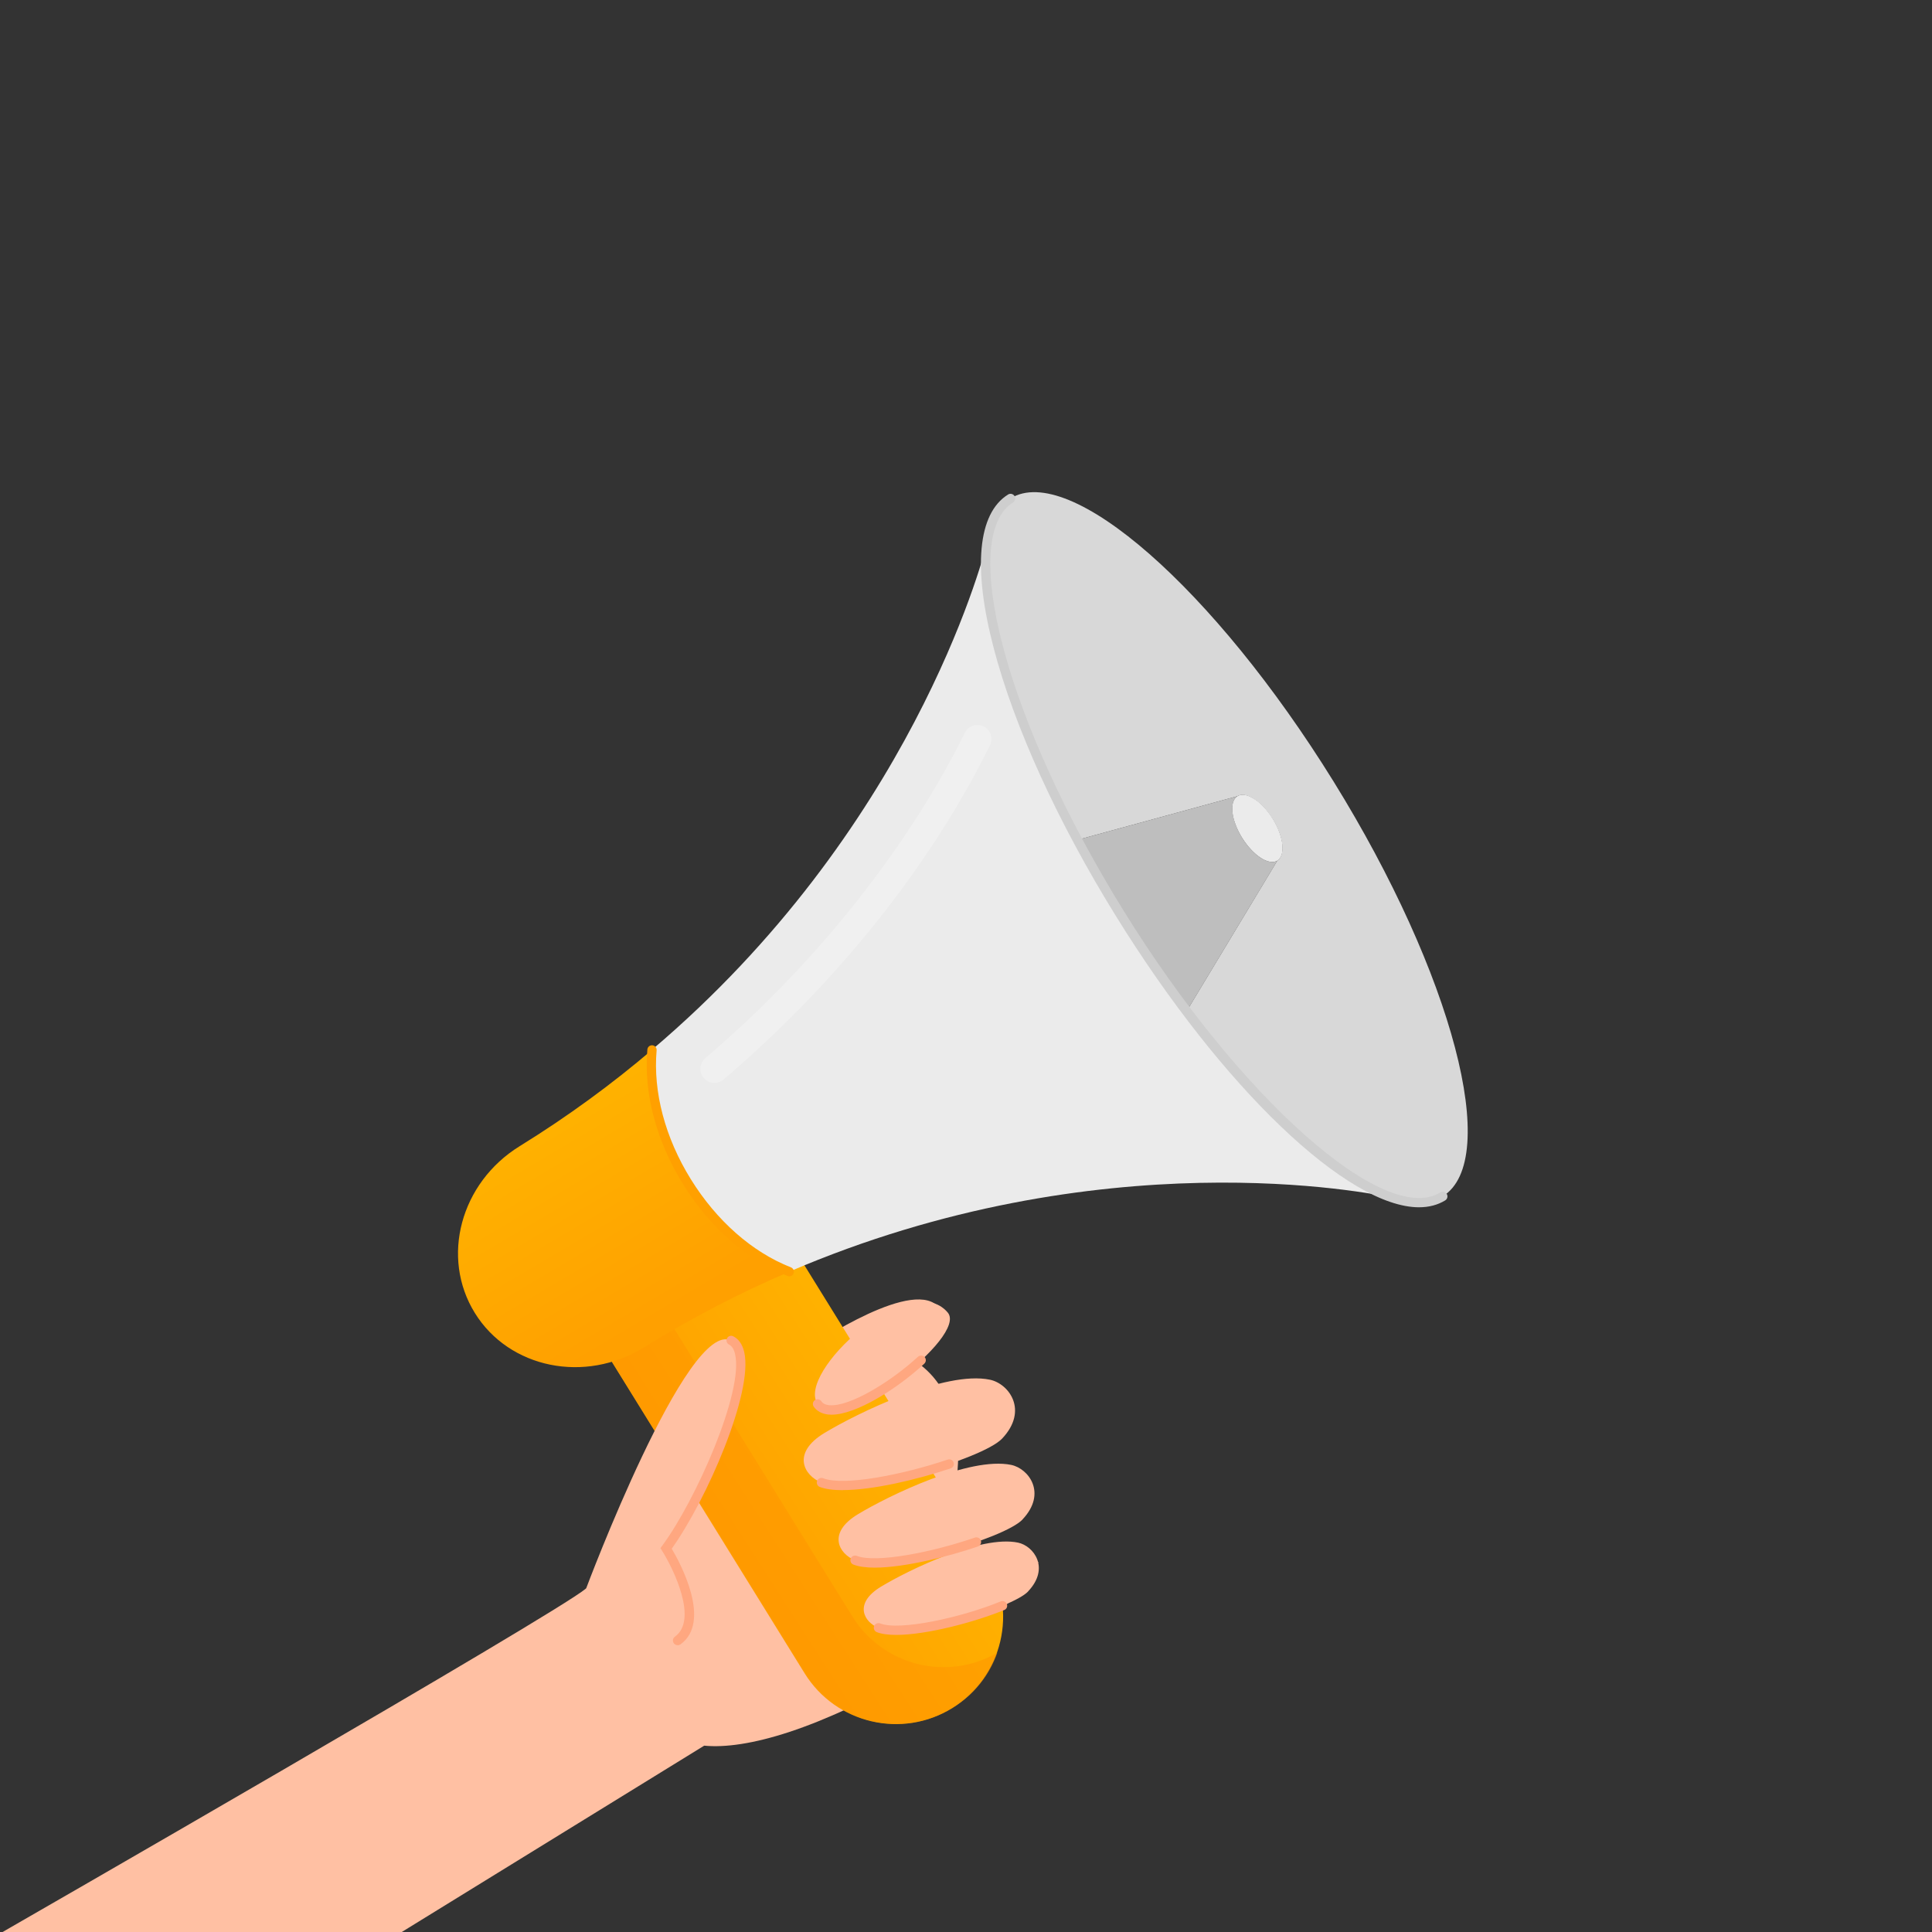
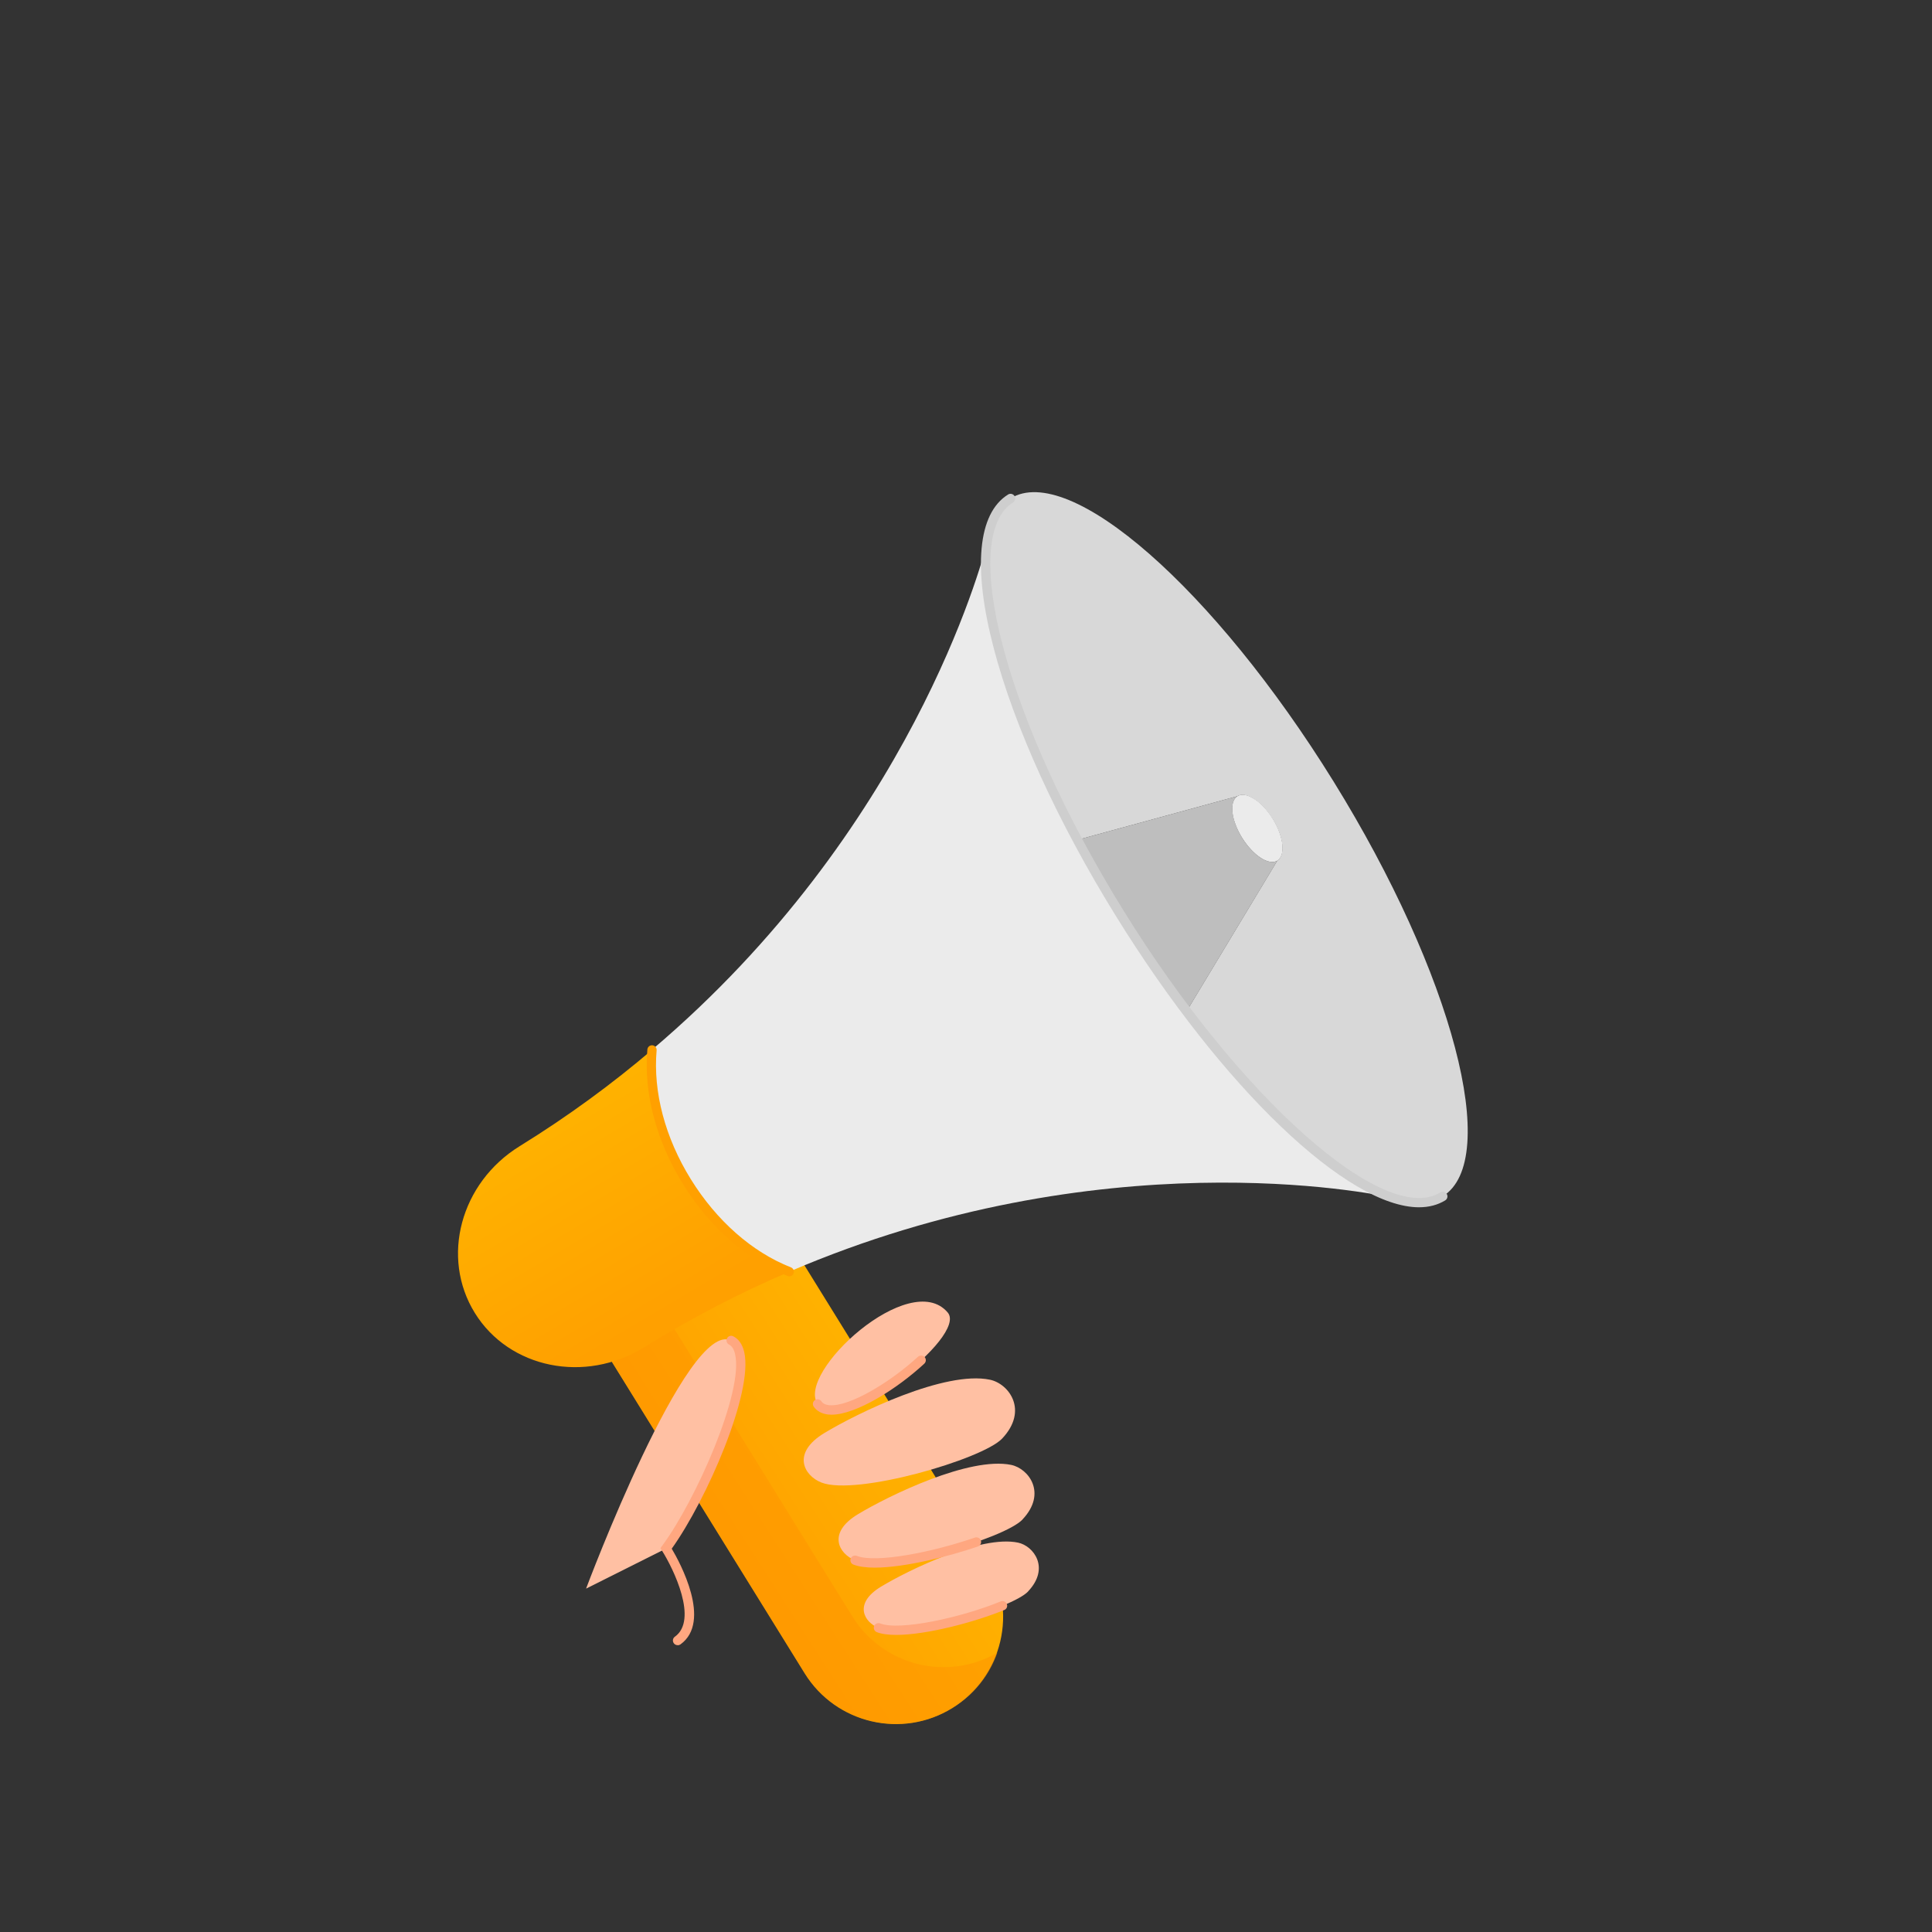
<svg xmlns="http://www.w3.org/2000/svg" id="eyC1U8dkQPp1" viewBox="0 0 200 200" shape-rendering="geometricPrecision" text-rendering="geometricPrecision">
  <rect x="0" y="0" width="200" height="200" fill="#333333" stroke="none" />
  <style>
#eyC1U8dkQPp27 {animation: eyC1U8dkQPp27__sz 2000ms linear infinite normal forwards}@keyframes eyC1U8dkQPp27__sz { 0% {width: 0px;height: 0px} 20% {width: 0px;height: 0px} 25% {width: 3px;height: 3px;animation-timing-function: cubic-bezier(0.42,0,1,1)} 45% {width: 27px;height: 3px;animation-timing-function: cubic-bezier(0.42,0,1,1)} 60% {width: 3px;height: 3px} 65% {width: 0px;height: 0px} 100% {width: 0px;height: 0px}} #eyC1U8dkQPp27_to {animation: eyC1U8dkQPp27_to__to 2000ms linear infinite normal forwards}@keyframes eyC1U8dkQPp27_to__to { 0% {transform: translate(34.053px,32.268px)} 25% {transform: translate(34.053px,32.268px);animation-timing-function: cubic-bezier(0.42,0,1,1)} 45% {transform: translate(1.085px,32.19px);animation-timing-function: cubic-bezier(0.42,0,1,1)} 60% {transform: translate(-17.915px,32.268px)} 100% {transform: translate(-17.915px,32.268px)}} #eyC1U8dkQPp29 {animation: eyC1U8dkQPp29__sz 2000ms linear infinite normal forwards}@keyframes eyC1U8dkQPp29__sz { 0% {width: 0px;height: 0px} 20% {width: 0px;height: 0px} 25% {width: 3px;height: 3px;animation-timing-function: cubic-bezier(0.42,0,1,1)} 45% {width: 27px;height: 3px;animation-timing-function: cubic-bezier(0.42,0,1,1)} 60% {width: 3px;height: 3px} 65% {width: 0px;height: 0px} 100% {width: 0px;height: 0px}} #eyC1U8dkQPp29_to {animation: eyC1U8dkQPp29_to__to 2000ms linear infinite normal forwards}@keyframes eyC1U8dkQPp29_to__to { 0% {transform: translate(34.053px,32.268px)} 25% {transform: translate(34.053px,32.268px);animation-timing-function: cubic-bezier(0.42,0,1,1)} 45% {transform: translate(1.085px,32.19px);animation-timing-function: cubic-bezier(0.42,0,1,1)} 60% {transform: translate(-17.915px,32.268px)} 100% {transform: translate(-17.915px,32.268px)}} #eyC1U8dkQPp31 {animation: eyC1U8dkQPp31__sz 2000ms linear infinite normal forwards}@keyframes eyC1U8dkQPp31__sz { 0% {width: 0px;height: 0px} 20% {width: 0px;height: 0px} 25% {width: 3px;height: 3px;animation-timing-function: cubic-bezier(0.42,0,1,1)} 45% {width: 27px;height: 3px;animation-timing-function: cubic-bezier(0.42,0,1,1)} 60% {width: 3px;height: 3px} 65% {width: 0px;height: 0px} 100% {width: 0px;height: 0px}} #eyC1U8dkQPp31_to {animation: eyC1U8dkQPp31_to__to 2000ms linear infinite normal forwards}@keyframes eyC1U8dkQPp31_to__to { 0% {transform: translate(34.053px,32.268px)} 25% {transform: translate(34.053px,32.268px);animation-timing-function: cubic-bezier(0.42,0,1,1)} 45% {transform: translate(1.085px,32.19px);animation-timing-function: cubic-bezier(0.42,0,1,1)} 60% {transform: translate(-17.915px,32.268px)} 100% {transform: translate(-17.915px,32.268px)}} #eyC1U8dkQPp33 {animation: eyC1U8dkQPp33__sz 2000ms linear infinite normal forwards}@keyframes eyC1U8dkQPp33__sz { 0% {width: 0px;height: 0px} 20% {width: 0px;height: 0px} 25% {width: 3px;height: 3px;animation-timing-function: cubic-bezier(0.42,0,1,1)} 45% {width: 27px;height: 3px;animation-timing-function: cubic-bezier(0.42,0,1,1)} 60% {width: 3px;height: 3px} 65% {width: 0px;height: 0px} 100% {width: 0px;height: 0px}} #eyC1U8dkQPp33_to {animation: eyC1U8dkQPp33_to__to 2000ms linear infinite normal forwards}@keyframes eyC1U8dkQPp33_to__to { 0% {transform: translate(34.053px,32.268px)} 25% {transform: translate(34.053px,32.268px);animation-timing-function: cubic-bezier(0.42,0,1,1)} 45% {transform: translate(1.085px,32.19px);animation-timing-function: cubic-bezier(0.42,0,1,1)} 60% {transform: translate(-17.915px,32.268px)} 100% {transform: translate(-17.915px,32.268px)}} #eyC1U8dkQPp35 {animation: eyC1U8dkQPp35__sz 2000ms linear infinite normal forwards}@keyframes eyC1U8dkQPp35__sz { 0% {width: 0px;height: 0px} 20% {width: 0px;height: 0px} 25% {width: 3px;height: 3px;animation-timing-function: cubic-bezier(0.42,0,1,1)} 45% {width: 27px;height: 3px;animation-timing-function: cubic-bezier(0.42,0,1,1)} 60% {width: 3px;height: 3px} 65% {width: 0px;height: 0px} 100% {width: 0px;height: 0px}} #eyC1U8dkQPp35_to {animation: eyC1U8dkQPp35_to__to 2000ms linear infinite normal forwards}@keyframes eyC1U8dkQPp35_to__to { 0% {transform: translate(34.053px,32.268px)} 25% {transform: translate(34.053px,32.268px);animation-timing-function: cubic-bezier(0.42,0,1,1)} 45% {transform: translate(1.085px,32.19px);animation-timing-function: cubic-bezier(0.42,0,1,1)} 60% {transform: translate(-17.915px,32.268px)} 100% {transform: translate(-17.915px,32.268px)}}
</style>
  <defs>
    <linearGradient id="eyC1U8dkQPp4-fill" x1="217.492" y1="223.706" x2="173.544" y2="251.917" spreadMethod="pad" gradientUnits="userSpaceOnUse" gradientTransform="translate(0 0)">
      <stop id="eyC1U8dkQPp4-fill-0" offset="0%" stop-color="#ffb200" />
      <stop id="eyC1U8dkQPp4-fill-1" offset="100%" stop-color="#ffa000" />
    </linearGradient>
    <linearGradient id="eyC1U8dkQPp19-fill" x1="125.875" y1="149.707" x2="153.033" y2="195.698" spreadMethod="pad" gradientUnits="userSpaceOnUse" gradientTransform="translate(0 0)">
      <stop id="eyC1U8dkQPp19-fill-0" offset="0%" stop-color="#ffb200" />
      <stop id="eyC1U8dkQPp19-fill-1" offset="100%" stop-color="#ffa000" />
    </linearGradient>
    <linearGradient id="eyC1U8dkQPp27-fill" x1="0" y1="0.5" x2="1" y2="0.5" spreadMethod="pad" gradientUnits="objectBoundingBox" gradientTransform="translate(0 0)">
      <stop id="eyC1U8dkQPp27-fill-0" offset="0%" stop-color="#fbbd17" />
      <stop id="eyC1U8dkQPp27-fill-1" offset="100%" stop-color="#f07125" />
    </linearGradient>
    <linearGradient id="eyC1U8dkQPp29-fill" x1="0" y1="0.5" x2="1" y2="0.5" spreadMethod="pad" gradientUnits="objectBoundingBox" gradientTransform="translate(0 0)">
      <stop id="eyC1U8dkQPp29-fill-0" offset="0%" stop-color="#fbbd17" />
      <stop id="eyC1U8dkQPp29-fill-1" offset="100%" stop-color="#f07125" />
    </linearGradient>
    <linearGradient id="eyC1U8dkQPp31-fill" x1="0" y1="0.5" x2="1" y2="0.5" spreadMethod="pad" gradientUnits="objectBoundingBox" gradientTransform="translate(0 0)">
      <stop id="eyC1U8dkQPp31-fill-0" offset="0%" stop-color="#fbbd17" />
      <stop id="eyC1U8dkQPp31-fill-1" offset="100%" stop-color="#f07125" />
    </linearGradient>
    <linearGradient id="eyC1U8dkQPp33-fill" x1="0" y1="0.5" x2="1" y2="0.5" spreadMethod="pad" gradientUnits="objectBoundingBox" gradientTransform="translate(0 0)">
      <stop id="eyC1U8dkQPp33-fill-0" offset="0%" stop-color="#fbbd17" />
      <stop id="eyC1U8dkQPp33-fill-1" offset="100%" stop-color="#f07125" />
    </linearGradient>
    <linearGradient id="eyC1U8dkQPp35-fill" x1="0" y1="0.5" x2="1" y2="0.5" spreadMethod="pad" gradientUnits="objectBoundingBox" gradientTransform="translate(0 0)">
      <stop id="eyC1U8dkQPp35-fill-0" offset="0%" stop-color="#fbbd17" />
      <stop id="eyC1U8dkQPp35-fill-1" offset="100%" stop-color="#f07125" />
    </linearGradient>
  </defs>
  <g transform="matrix(.441 0 0 0.441-.227 50.655)">
-     <path d="M224.538,254.652l19.735-2.847c0,0-5.038,12.134-28.32,25.714-23.261,13.58-40.236,18.355-50.136,17.391L94.26,339h-93.744c0,0,130.388-74.907,137.55-80.974l29.021-29.438l22.166-26.371c0,0,23.042-16.055,30.62-11.105c4.403,2.869-.438,2.388-7.337,11.959c11.805,5.498,13.492,18.442,12.747,27.225-1.336,15.595-.766,24.356-.766,24.356h.021Z" fill="#ffc0a3" />
    <path d="M186.701,177.878l-42.834,26.516l45.516,73.524c7.321,11.826,22.849,15.48,34.675,8.159s15.479-22.849,8.159-34.675l-45.516-73.524Z" fill="url(#eyC1U8dkQPp4-fill)" />
    <path d="M144.002,204.362l45.514,73.528c7.316,11.828,22.845,15.463,34.673,8.126c5.059-3.132,8.629-7.732,10.447-12.945-11.74,6.834-26.853,3.111-34.037-8.498L157.954,195.71l-13.974,8.652h.022Z" opacity="0.5" fill="#ff9400" />
    <path d="M172.168,199.807c7.644,3.964-5.804,35.986-15.288,48.821l-18.792,9.419c0,0,23.808-63.562,34.08-58.218v-.022Z" fill="#ffc0a3" />
    <path d="M222.984,193.237c4.775,5.651-25.407,28.758-30.533,21.464-5.125-7.293,21.662-31.956,30.533-21.464Z" fill="#ffc0a3" />
    <path d="M235.752,222.827c-4.599,4.862-34.256,13.514-42.425,10.316-4.031-1.577-7.163-6.878.744-11.652c7.798-4.688,28.255-14.675,38.812-12.485c4.446.92,9.134,7.184,2.869,13.821Z" fill="#ffc0a3" />
    <path d="M240.549,241.816c-4.271,4.512-31.759,12.528-39.337,9.571-3.746-1.467-6.637-6.373.679-10.798c7.228-4.359,26.196-13.601,35.986-11.586c4.118.854,8.477,6.658,2.65,12.813h.022Z" fill="#ffc0a3" />
    <path d="M241.864,258.703c-3.811,4.03-28.386,11.192-35.154,8.542-3.351-1.314-5.936-5.695.613-9.659c6.462-3.899,23.414-12.156,32.154-10.338c3.679.766,7.578,5.957,2.365,11.455h.022Z" fill="#ffc0a3" />
    <path d="M195.693,217.22c5.76,0,15.354-6.023,21.793-11.981.438-.416.482-1.095.066-1.555-.416-.438-1.095-.46-1.555-.066-6.352,5.87-16.142,11.85-20.874,11.368-.854-.088-1.445-.394-1.796-.92-.35-.504-1.029-.613-1.533-.263-.504.351-.613,1.03-.263,1.534.745,1.051,1.884,1.664,3.373,1.839.241.022.504.044.789.044Z" fill="#ffa780" />
-     <path d="M198.365,234.916c6.899,0,17.084-2.343,25.32-5.103.569-.197.876-.81.679-1.38-.198-.569-.811-.876-1.38-.679-10.558,3.548-24.378,6.286-29.241,4.381-.569-.219-1.204.065-1.423.613-.219.569.065,1.205.613,1.424c1.358.525,3.22.766,5.432.766v-.022Z" fill="#ffa780" />
    <path d="M205.856,253.119c7.053,0,17.544-2.672,24.225-4.972.569-.197.876-.832.679-1.402-.198-.569-.833-.876-1.402-.679-10.119,3.483-23.261,6.045-27.729,4.293-.548-.219-1.205.066-1.424.613-.219.57.066,1.205.613,1.424c1.293.504,3.023.723,5.038.723Z" fill="#ffa780" />
    <path d="M210.893,268.911c7.184,0,18.486-3.022,25.364-5.848.569-.219.832-.876.591-1.423-.241-.548-.876-.833-1.423-.592-9.397,3.855-23.809,6.943-28.299,5.169-.569-.219-1.205.066-1.424.613-.219.57.066,1.205.614,1.424c1.16.46,2.737.657,4.577.657Z" fill="#ffa780" />
    <path d="M159.597,271.343c.219,0,.438-.066.635-.197c7.469-5.345-.132-19.275-2.037-22.473c8.257-11.543,19.209-36.775,17.018-46.149-.416-1.796-1.27-3.045-2.562-3.702-.548-.284-1.205-.065-1.468.46-.285.548-.065,1.205.46,1.468.701.372,1.161,1.095,1.424,2.256c2.059,8.827-9.199,34.256-17.084,44.944l-.438.592.394.635c2.694,4.271,8.498,16.23,3.001,20.151-.504.35-.614,1.029-.263,1.533.219.307.547.46.898.46l.022.022Z" fill="#ffa780" />
    <path d="M300.345,87.16l-21.29,35.352c17.435,23.129,35.286,39.293,48.077,43.74.087.022.131.022.175.044.022,0,.066,0,.066,0c4.731,1.577,8.739,1.555,11.805-.329c13.843-8.564,2.366-52.195-25.648-97.424-28.014-45.229-61.963-74.973-75.806-66.409-3.066,1.906-4.906,5.498-5.541,10.448l-.066.263c-1.905,14.631,5.98,40.827,21.29,69.454l37.541-10.251c1.993-1.248,5.695,1.139,8.301,5.322c2.585,4.162,3.067,8.564,1.074,9.813l.022-.022Z" fill="#d8d8d8" />
    <path d="M263.394,99.58c5.082,8.213,10.382,15.901,15.683,22.932l21.289-35.351c-1.971,1.227-5.695-1.183-8.279-5.344-2.585-4.183-3.066-8.564-1.095-9.791L253.45,82.276c3.045,5.695,6.352,11.499,9.944,17.303Z" fill="#bebebe" />
    <path d="M292.087,81.816c2.585,4.162,6.308,6.571,8.279,5.344c1.972-1.227,1.512-5.629-1.073-9.812-2.584-4.183-6.308-6.571-8.301-5.322s-1.511,5.585,1.095,9.791Z" fill="#ebebeb" />
    <path d="M111.98,193.346c8.06,13.011,25.845,16.646,39.71,8.06c11.455-7.096,22.866-12.944,34.081-17.741-8.915-3.504-17.676-10.842-24.028-21.136-6.352-10.273-9.046-21.399-8.192-30.927-9.286,7.907-19.625,15.529-31.08,22.604-13.864,8.586-18.573,26.086-10.491,39.14Z" fill="url(#eyC1U8dkQPp19-fill)" />
    <path d="M161.721,162.528c6.352,10.272,15.113,17.632,24.028,21.136c73.046-31.387,136.805-18.442,141.383-17.413-12.791-4.446-30.642-20.588-48.077-43.74-5.3-7.03-10.579-14.718-15.682-22.932-3.592-5.804-6.922-11.608-9.944-17.303-15.289-28.627-23.174-54.823-21.29-69.454C231,17.246,214.266,80.129,153.53,131.579c-.833,9.55,1.84,20.654,8.191,30.927v.022Z" fill="#ebebeb" />
    <g opacity="0.25">
-       <path d="M168.226,139.334c.745,0,1.512-.263,2.125-.789c36.184-30.861,54.713-62.445,62.555-78.5.788-1.643.109-3.592-1.512-4.402-1.642-.788-3.592-.11-4.402,1.511-6.133,12.572-24.312,45.164-60.912,76.375-1.38,1.183-1.555,3.264-.372,4.644.657.766,1.577,1.161,2.497,1.161h.021Z" fill="#fff" />
-     </g>
+       </g>
    <path d="M333.615,168.53c2.299,0,4.358-.526,6.154-1.621.504-.328.679-.985.351-1.511-.329-.504-.986-.679-1.512-.35-13.076,8.082-47.113-22.144-74.294-66.059-13.492-21.793-23.568-43.871-28.386-62.16-4.644-17.632-3.767-29.941,2.387-33.752.504-.329.679-.986.351-1.511-.329-.504-.986-.679-1.512-.35-7.14,4.424-8.323,17.259-3.351,36.162c4.863,18.508,15.048,40.805,28.649,62.773c25.254,40.805,54.538,68.381,71.163,68.381Z" fill="#cecece" />
    <path d="M185.771,184.76c.438,0,.854-.263,1.029-.701.219-.569-.065-1.204-.613-1.423-9.111-3.571-17.456-10.93-23.502-20.677-6.045-9.747-8.892-20.501-8.038-30.269.044-.614-.394-1.139-.986-1.183-.591-.066-1.139.394-1.182.985-.898,10.229,2.08,21.443,8.367,31.606c6.286,10.163,15.025,17.829,24.575,21.575.131.043.262.065.394.065l-.044.022Z" fill="#ffa000" />
  </g>
  <g transform="matrix(-1.126 0 0 1.126 205.243 11.794)">
    <g transform="matrix(.954-.299 0.299 0.954 14.984 46.376)">
      <g id="eyC1U8dkQPp27_to" transform="translate(34.053,32.268)">
        <rect id="eyC1U8dkQPp27" width="0" height="0" rx="1.58" ry="1.58" transform="translate(-1.5,-1.5)" fill="url(#eyC1U8dkQPp27-fill)" stroke-width="0" />
      </g>
    </g>
    <g transform="matrix(1 0.014-.014 1 26.449 30.821)">
      <g id="eyC1U8dkQPp29_to" transform="translate(34.053,32.268)">
        <rect id="eyC1U8dkQPp29" width="0" height="0" rx="1.58" ry="1.58" transform="translate(-1.5,-1.5)" fill="url(#eyC1U8dkQPp29-fill)" stroke-width="0" />
      </g>
    </g>
    <g transform="matrix(.866 0.5-.5 0.866 48.862 17.772)">
      <g id="eyC1U8dkQPp31_to" transform="translate(34.053,32.268)">
        <rect id="eyC1U8dkQPp31" width="0" height="0" rx="1.58" ry="1.58" transform="translate(-1.5,-1.5)" fill="url(#eyC1U8dkQPp31-fill)" stroke-width="0" />
      </g>
    </g>
    <g transform="matrix(.66 0.752-.752 0.66 65.646 12.122)">
      <g id="eyC1U8dkQPp33_to" transform="translate(34.053,32.268)">
        <rect id="eyC1U8dkQPp33" width="0" height="0" rx="1.58" ry="1.58" transform="translate(-1.5,-1.5)" fill="url(#eyC1U8dkQPp33-fill)" stroke-width="0" />
      </g>
    </g>
    <g transform="matrix(.238 0.971-.971 0.238 87.229 16.812)">
      <g id="eyC1U8dkQPp35_to" transform="translate(34.053,32.268)">
        <rect id="eyC1U8dkQPp35" width="0" height="0" rx="1.58" ry="1.58" transform="translate(-1.5,-1.5)" fill="url(#eyC1U8dkQPp35-fill)" stroke-width="0" />
      </g>
    </g>
  </g>
</svg>